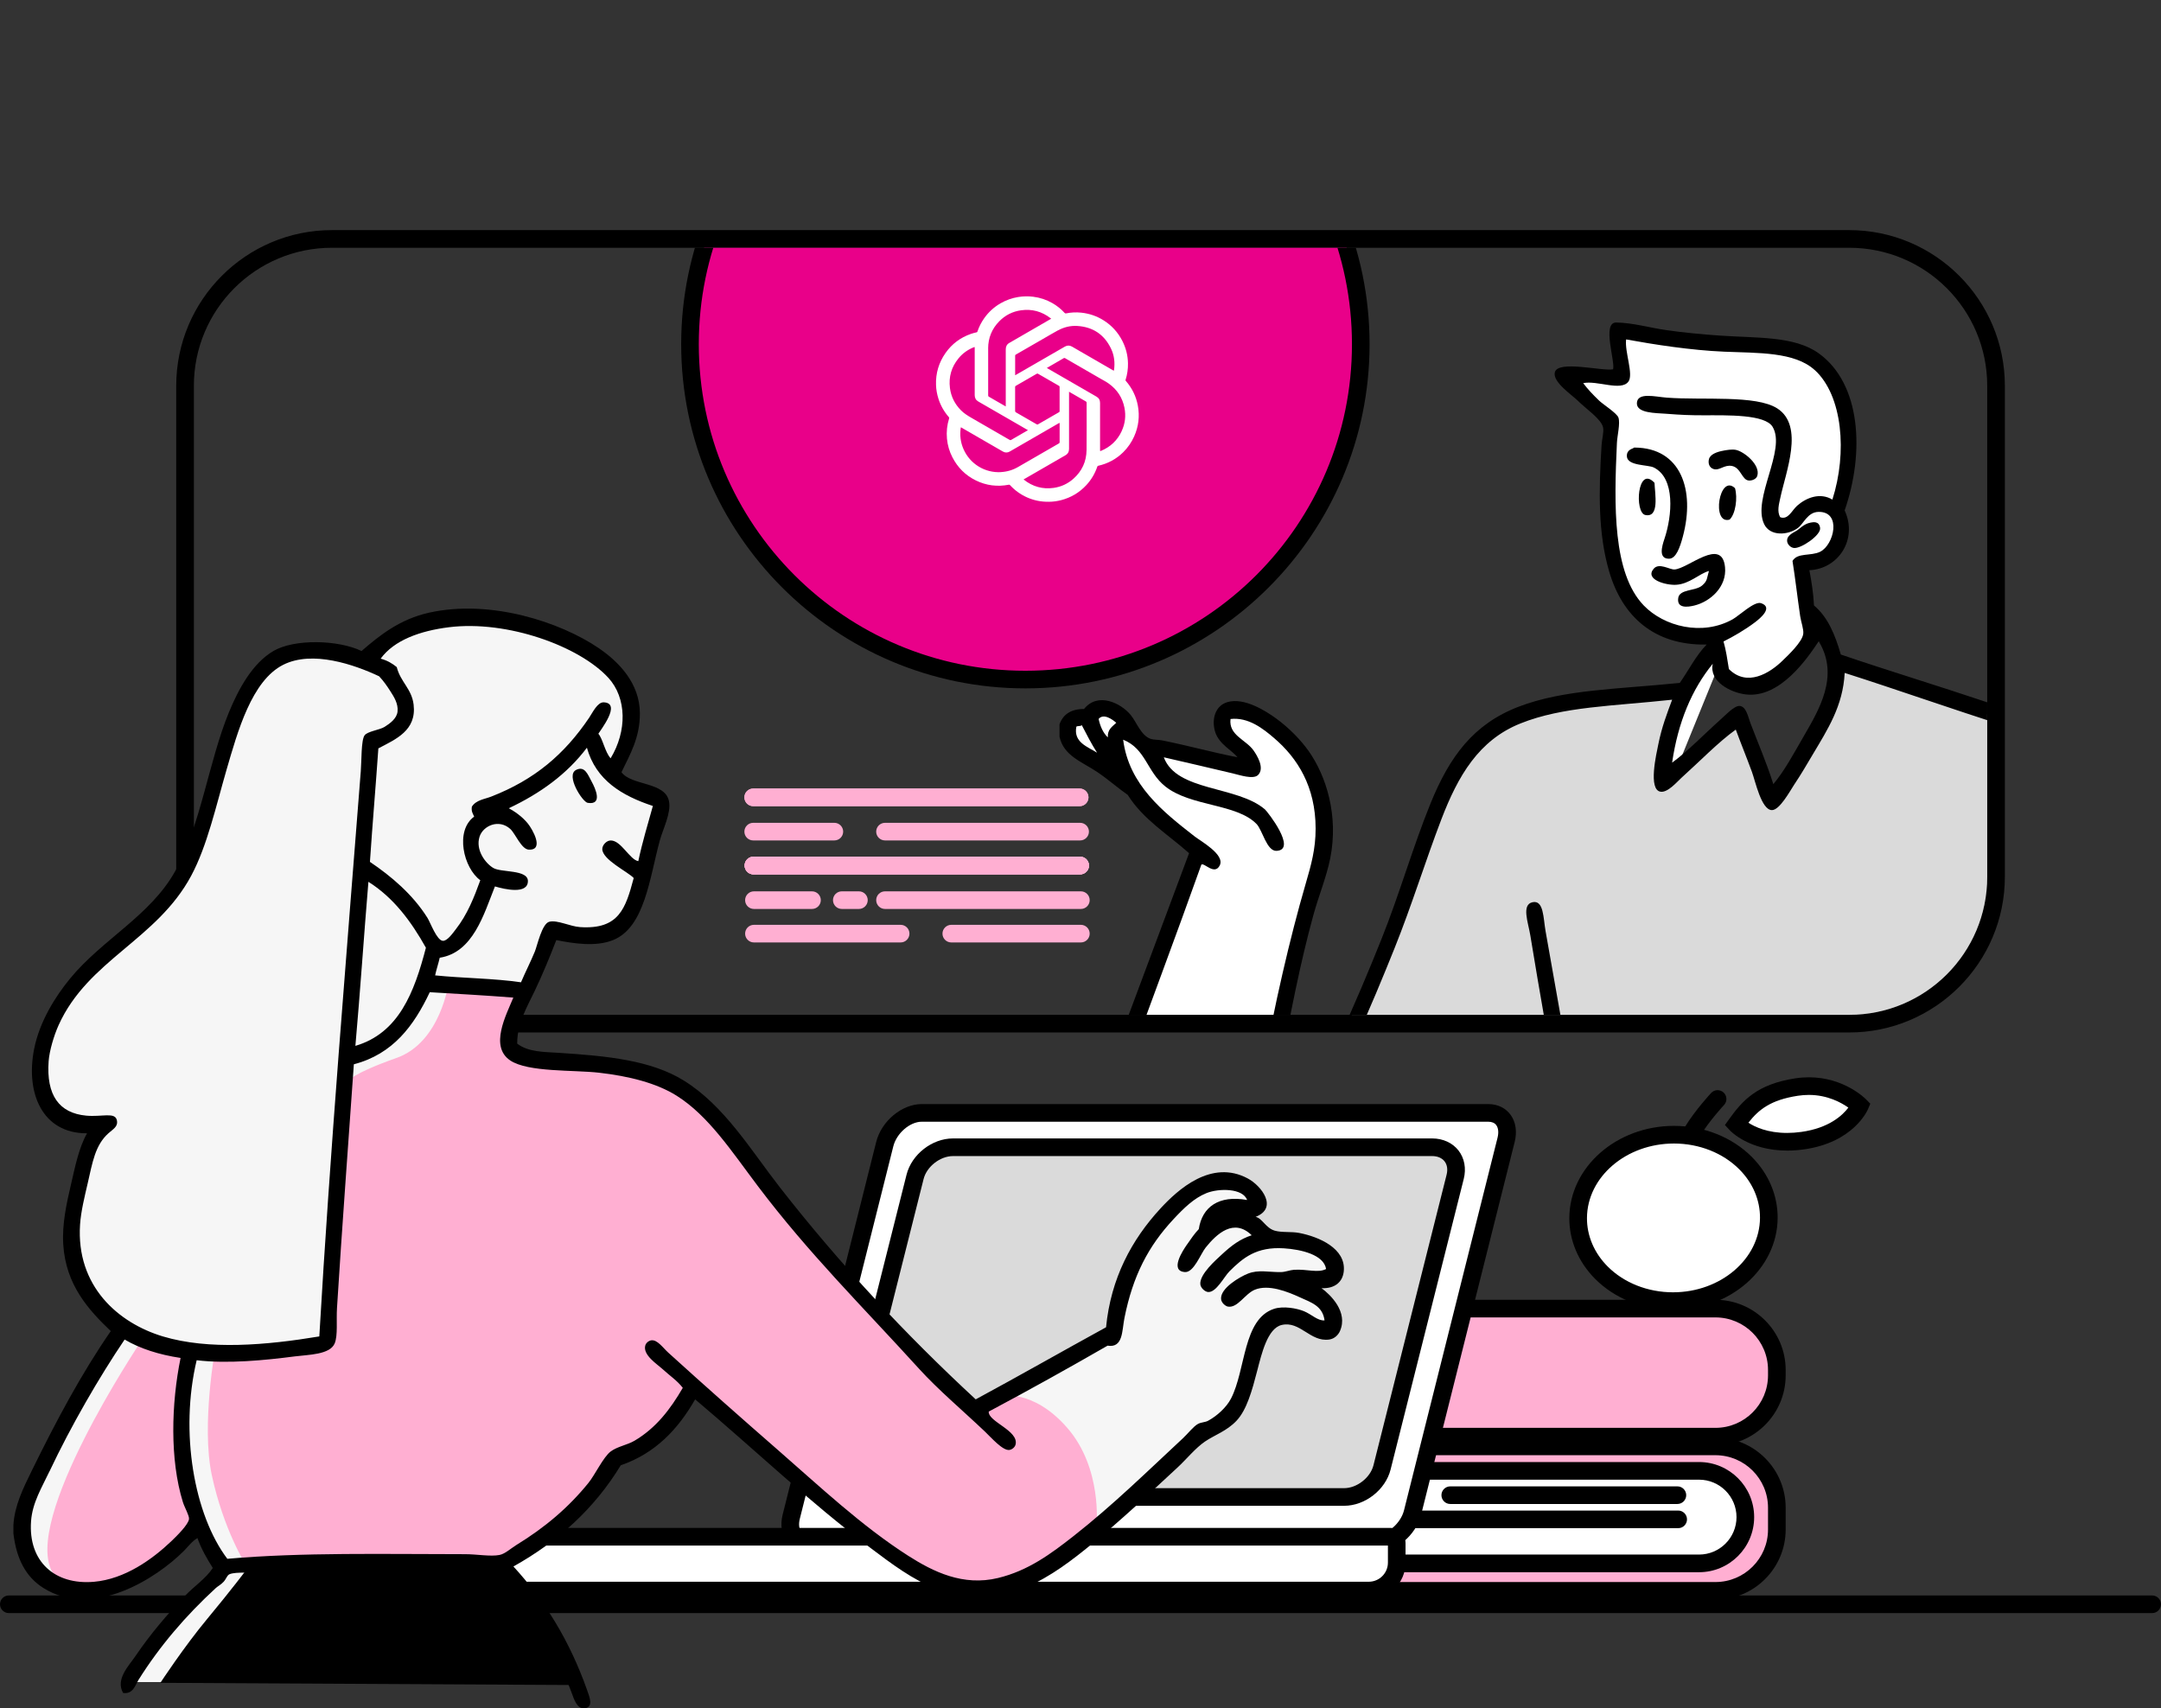
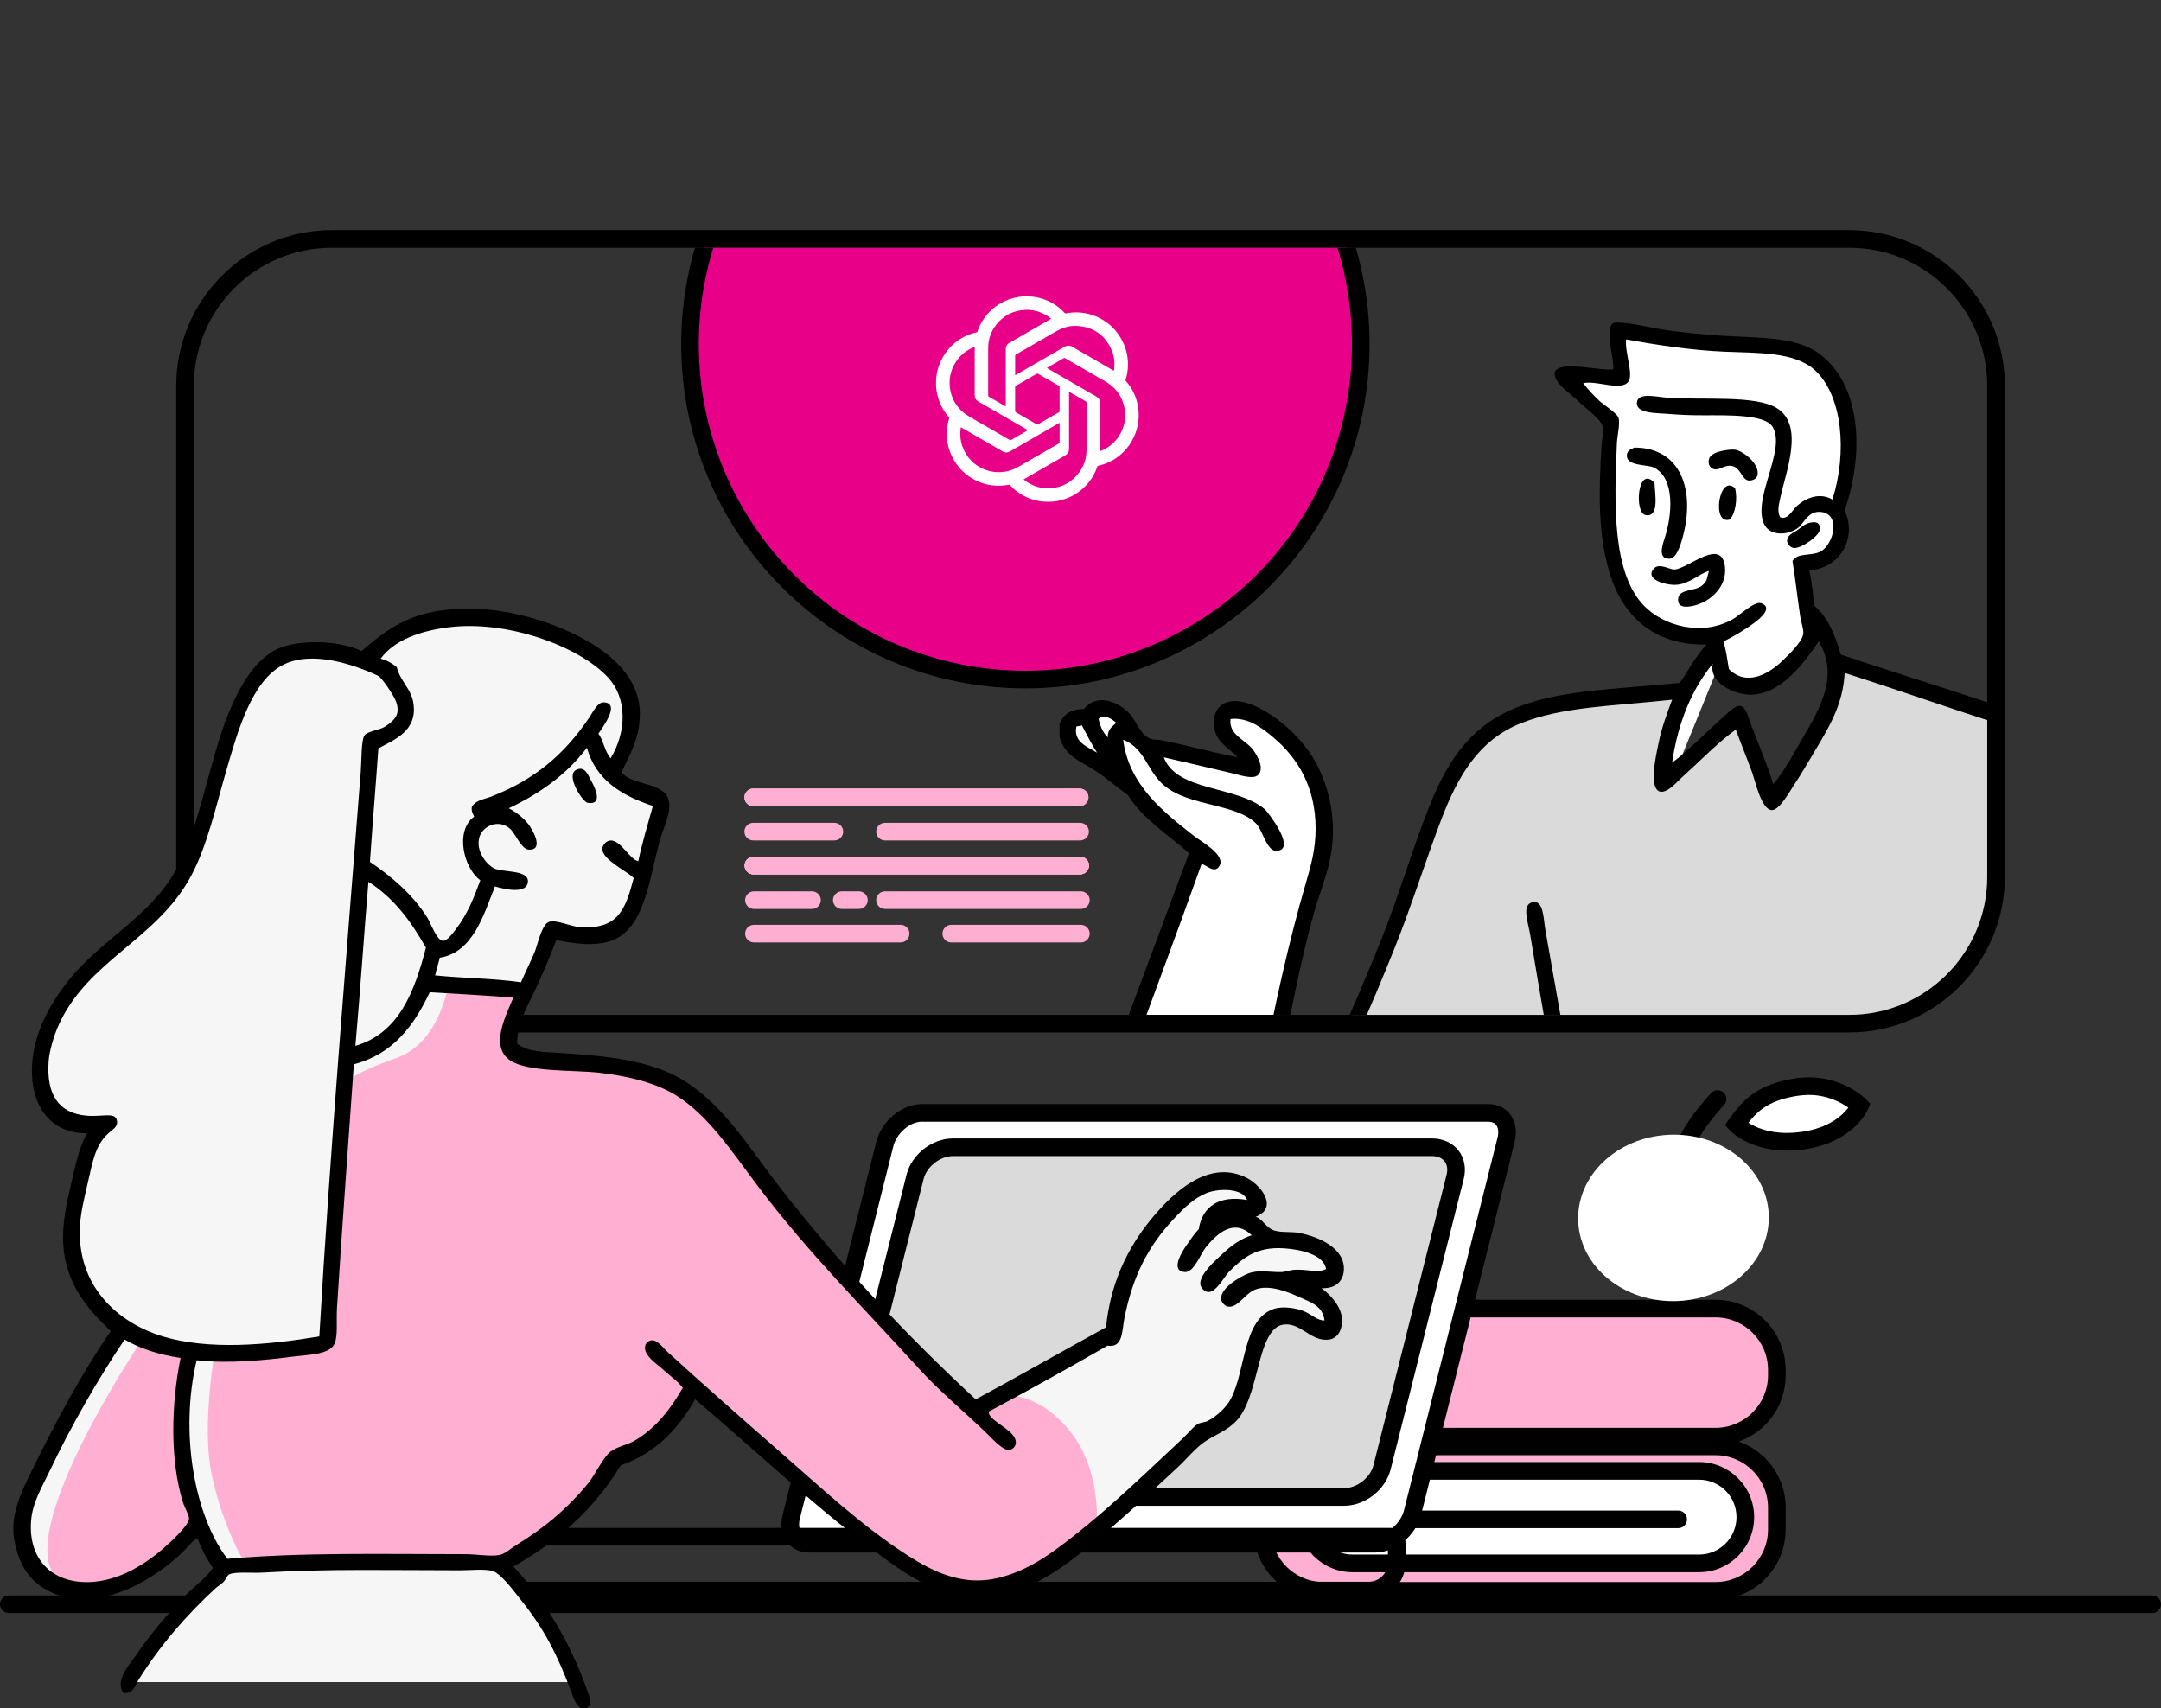
<svg xmlns="http://www.w3.org/2000/svg" id="Layer_2" data-name="Layer 2" viewBox="0 0 743.36 587.69">
  <rect x="0" y="0" width="743.36" height="587.69" fill="#333333" stroke="none" />
  <defs>
    <style>
      .cls-1 {
        clip-path: url(#clippath);
      }

      .cls-2, .cls-3, .cls-4, .cls-5, .cls-6, .cls-7, .cls-8, .cls-9, .cls-10, .cls-11, .cls-12 {
        stroke-width: 0px;
      }

      .cls-2, .cls-4 {
        fill: #ffafd2;
      }

      .cls-2, .cls-5, .cls-7, .cls-9, .cls-11, .cls-12 {
        fill-rule: evenodd;
      }

      .cls-3, .cls-7 {
        fill: #e90089;
      }

      .cls-5 {
        fill: #f6f6f6;
      }

      .cls-6, .cls-11 {
        fill: #000;
      }

      .cls-8 {
        clip-rule: evenodd;
        fill: none;
      }

      .cls-9, .cls-10 {
        fill: #fff;
      }

      .cls-12 {
        fill: #dadada;
      }
    </style>
    <clipPath id="clippath">
      <path class="cls-8" d="M114.17,85.23h521.93c26.22,0,47.48,21.26,47.48,47.48v168.91c0,26.22-21.26,47.48-47.48,47.48H114.17c-26.22,0-47.48-21.26-47.48-47.48v-168.91c0-26.22,21.26-47.48,47.48-47.48Z" />
    </clipPath>
  </defs>
  <g id="Layer_1-2" data-name="Layer 1">
    <g>
      <g>
        <path class="cls-3" d="M123.04,263.01c-.45,0-.91-.07-1.36-.22-2.39-.8-3.62-3.26-2.86-5.54.76-2.28,3.22-3.52,5.51-2.75,2.28.76,3.57,3.24,2.81,5.52-.61,1.83-2.28,2.99-4.09,2.99Z" />
        <path class="cls-3" d="M271.15,128.14c-1.51-.72-2.58-2.3-2.58-3.98,0-2.37,1.89-4.36,4.27-4.41,2.42,0,4.34,1.78,4.43,4.12,0,.06,0,.23,0,.29l-4.25.05-1.88,3.93Z" />
        <path class="cls-3" d="M373.35,413.13c-.33,0-.66-.04-.99-.11-2.34-.55-3.79-2.87-3.25-5.21l4.27.87,4.21,1.1c-.48,2-2.26,3.35-4.24,3.35Z" />
      </g>
      <g>
        <path class="cls-2" d="M455.29,497.55h134.82c11.65,0,21.1,9.45,21.1,21.1v7.49c0,11.65-9.45,21.1-21.1,21.1h-134.82c-11.66,0-21.1-9.45-21.1-21.1v-7.49c0-11.66,9.45-21.1,21.1-21.1Z" />
        <path class="cls-6" d="M590.11,550.28h-134.82c-13.31,0-24.14-10.83-24.14-24.14v-7.49c0-13.31,10.83-24.14,24.14-24.14h134.82c13.31,0,24.14,10.83,24.14,24.14v7.49c0,13.31-10.83,24.14-24.14,24.14ZM455.29,500.59c-9.96,0-18.07,8.1-18.07,18.07v7.49c0,9.96,8.1,18.07,18.07,18.07h134.82c9.96,0,18.07-8.1,18.07-18.07v-7.49c0-9.96-8.1-18.07-18.07-18.07h-134.82Z" />
      </g>
      <g>
        <path class="cls-9" d="M465.29,505.98h119.17c8.79,0,15.91,7.12,15.91,15.91s-7.12,15.91-15.91,15.91h-119.17c-8.79,0-15.91-7.12-15.91-15.91s7.12-15.91,15.91-15.91Z" />
        <path class="cls-6" d="M584.46,540.84h-119.17c-10.45,0-18.95-8.5-18.95-18.95s8.5-18.95,18.95-18.95h119.17c10.45,0,18.95,8.5,18.95,18.95s-8.5,18.95-18.95,18.95ZM465.29,509.01c-7.1,0-12.88,5.78-12.88,12.88s5.78,12.88,12.88,12.88h119.17c7.1,0,12.88-5.78,12.88-12.88s-5.78-12.88-12.88-12.88h-119.17Z" />
      </g>
      <g>
        <path class="cls-2" d="M491.67,450.16h98.44c11.65,0,21.1,9.45,21.1,21.11v1.85c0,11.65-9.45,21.1-21.1,21.1h-98.44c-11.65,0-21.1-9.45-21.1-21.1v-1.85c0-11.66,9.45-21.11,21.1-21.11Z" />
        <path class="cls-6" d="M590.11,497.26h-98.44c-13.31,0-24.14-10.83-24.14-24.14v-1.85c0-13.31,10.83-24.14,24.14-24.14h98.44c13.31,0,24.14,10.83,24.14,24.14v1.85c0,13.31-10.83,24.14-24.14,24.14ZM491.67,453.19c-9.96,0-18.07,8.11-18.07,18.07v1.85c0,9.96,8.1,18.07,18.07,18.07h98.44c9.96,0,18.07-8.1,18.07-18.07v-1.85c0-9.96-8.1-18.07-18.07-18.07h-98.44Z" />
      </g>
      <g>
        <path class="cls-9" d="M278.35,531.03c-2.2,0-3.97-.79-5.14-2.28-1.34-1.72-1.72-4.27-1.04-6.99l32.17-128.17c1.46-5.83,7.29-10.75,12.72-10.75h194.84c2.2,0,3.97.79,5.14,2.28,1.34,1.72,1.72,4.27,1.04,6.99l-32.17,128.17c-1.46,5.83-7.29,10.75-12.72,10.75h-194.84Z" />
        <path class="cls-6" d="M511.91,385.87c1.24,0,2.17.38,2.74,1.11.77.98.94,2.58.49,4.39l-32.17,128.16c-1.13,4.51-5.71,8.46-9.78,8.46h-194.84c-1.24,0-2.17-.38-2.74-1.11-.77-.98-.94-2.58-.49-4.39l32.17-128.16c1.13-4.5,5.71-8.46,9.78-8.46h194.84ZM511.91,379.8h-194.84c-6.84,0-13.86,5.84-15.67,13.04l-32.17,128.17c-1.81,7.21,2.28,13.05,9.12,13.05h194.84c6.84,0,13.86-5.84,15.67-13.05l32.17-128.17c1.81-7.2-2.28-13.04-9.12-13.04h0Z" />
      </g>
      <g>
-         <path class="cls-9" d="M175.16,547.16c-5.31,0-9.63-4.32-9.63-9.63v-6.65c0-1.24,1.01-2.24,2.24-2.24h310.44c1.24,0,2.24,1,2.24,2.24v6.65c0,5.31-4.32,9.63-9.63,9.63H175.16Z" />
        <path class="cls-6" d="M477.43,531.67v5.86c0,3.64-2.96,6.59-6.6,6.59H175.16c-3.64,0-6.59-2.96-6.59-6.59v-5.86h308.86ZM478.22,525.6H167.78c-2.92,0-5.28,2.36-5.28,5.27v6.65c0,6.99,5.67,12.66,12.66,12.66h295.67c6.99,0,12.66-5.67,12.66-12.66v-6.65c0-2.91-2.36-5.27-5.28-5.27h0Z" />
      </g>
      <g>
        <path class="cls-12" d="M327.81,394.65h164.83c5.79,0,9.34,4.56,7.92,10.17l-25.16,99.96c-1.42,5.62-7.26,10.17-13.04,10.17h-164.83c-5.79,0-9.34-4.55-7.92-10.17l25.16-99.96c1.41-5.62,7.25-10.17,13.04-10.17Z" />
        <path class="cls-6" d="M462.37,518h-164.83c-3.7,0-7-1.51-9.05-4.14-2.06-2.64-2.71-6.21-1.81-9.81l25.16-99.96c1.76-6.99,8.78-12.47,15.98-12.47h164.83c3.7,0,7,1.51,9.05,4.14,2.06,2.64,2.72,6.21,1.81,9.8l-25.16,99.96c-1.76,6.99-8.78,12.47-15.99,12.47ZM327.81,397.69c-4.4,0-9.02,3.61-10.1,7.88l-25.16,99.96c-.45,1.79-.2,3.42.71,4.59.91,1.16,2.42,1.81,4.27,1.81h164.83c4.4,0,9.03-3.61,10.1-7.88l25.16-99.96c.45-1.79.2-3.42-.71-4.59-.91-1.16-2.42-1.81-4.27-1.81h-164.83Z" />
      </g>
      <g>
        <path class="cls-9" d="M597.25,386.75c4.23-5.89,8.54-10.93,20.75-12.81,13.5-2.08,21.78,6.4,21.78,6.4,0,0-4.15,9.88-19.73,12.04-15.58,2.16-22.8-5.64-22.8-5.64Z" />
        <path class="cls-6" d="M614.74,395.8c-13.09,0-19.45-6.7-19.71-6.98l-1.68-1.82,1.45-2.01c4.66-6.48,9.58-12.01,22.75-14.04,1.56-.24,3.14-.36,4.69-.36,12.12,0,19.42,7.33,19.72,7.65l1.4,1.44-.78,1.85c-.2.47-5.01,11.5-22.11,13.87-1.94.27-3.87.41-5.72.41ZM601.43,386.22c2.3,1.49,6.65,3.51,13.3,3.51,1.58,0,3.22-.12,4.89-.35,9.61-1.33,14.26-5.78,16.19-8.36-2.41-1.72-7.17-4.37-13.6-4.37-1.24,0-2.5.1-3.77.29-9.36,1.44-13.45,4.74-17.02,9.28Z" />
      </g>
      <path class="cls-6" d="M636.1,85.23c26.22,0,47.48,21.26,47.48,47.48v168.91c0,26.22-21.26,47.48-47.48,47.48H114.17c-26.22,0-47.48-21.26-47.48-47.48v-168.91c0-26.22,21.26-47.48,47.48-47.48h521.93ZM636.1,79.16H114.17c-29.53,0-53.55,24.02-53.55,53.55v168.91c0,29.53,24.02,53.55,53.55,53.55h521.93c29.53,0,53.55-24.02,53.55-53.55v-168.91c0-29.53-24.02-53.55-53.55-53.55h0Z" />
      <g>
        <path class="cls-9" d="M576.5,404.43s2.08-9.34,5.64-15.12c3.55-5.78,8.71-11.27,8.71-11.27l-14.35,26.39Z" />
        <path class="cls-6" d="M576.5,407.46c-.22,0-.44-.02-.66-.07-1.63-.37-2.66-1.99-2.3-3.62.09-.4,2.24-9.9,6.01-16.04,3.67-5.97,8.86-11.53,9.08-11.76,1.14-1.22,3.06-1.28,4.28-.13s1.28,3.06.14,4.28c-.05.05-5,5.35-8.34,10.79-3.24,5.27-5.24,14.1-5.26,14.19-.32,1.41-1.57,2.37-2.96,2.37Z" />
      </g>
      <g>
        <path class="cls-9" d="M575.82,390.33c18.11,0,32.72,12.82,32.63,28.63-.09,15.81-14.85,28.63-32.96,28.63s-32.72-12.82-32.63-28.63,14.85-28.63,32.96-28.63Z" />
-         <path class="cls-6" d="M575.49,450.62c-10.28,0-20.04-3.9-26.81-10.71-5.75-5.79-8.9-13.24-8.85-20.97.1-17.45,16.25-31.64,35.99-31.64,10.27,0,20.04,3.9,26.81,10.7,5.76,5.79,8.9,13.24,8.86,20.98-.11,17.45-16.25,31.64-35.99,31.64ZM575.82,393.37c-16.42,0-29.84,11.49-29.92,25.61-.04,6.11,2.48,12.03,7.09,16.66,5.63,5.67,13.83,8.91,22.51,8.91,16.41,0,29.84-11.49,29.92-25.61.04-6.11-2.48-12.03-7.09-16.66-5.63-5.66-13.83-8.91-22.5-8.91Z" />
      </g>
      <path class="cls-6" d="M577.28,525.69h-91.73c-1.67,0-3.03-1.36-3.03-3.03s1.36-3.03,3.03-3.03h91.73c1.67,0,3.03,1.36,3.03,3.03s-1.36,3.03-3.03,3.03Z" />
-       <path class="cls-6" d="M577.01,517.37h-78.14c-1.67,0-3.03-1.36-3.03-3.03s1.36-3.03,3.03-3.03h78.14c1.67,0,3.03,1.36,3.03,3.03s-1.36,3.03-3.03,3.03Z" />
      <path class="cls-6" d="M740.32,554.9H3.03c-1.68,0-3.03-1.36-3.03-3.03s1.36-3.03,3.03-3.03h737.29c1.67,0,3.03,1.36,3.03,3.03s-1.36,3.03-3.03,3.03Z" />
      <g class="cls-1">
        <path class="cls-9" d="M391.79,349.1l18.96-55.34s-6.3-7.14-11.27-11.53c-4.97-4.39-8.97-8.2-8.97-8.2l-16.91-13.06s-8.04-5.79-6.4-10.5c1.63-4.72,5.12-2.56,5.12-2.56,0,0,4.19-8.09,9.22-5.13,5.04,2.97,7.17,6.92,7.17,6.92l6.96,8.15c.42-.08,33.95,7.73,34.29,5.94.34-1.82-14.25-10.74-8.45-20.5,4.14-6.97,28.4,18.54,29.97,22.54,1.57,4.01,5.48,13.15,3.33,24.85-2.15,11.7-13.06,58.41-13.06,58.41h26.9l85.82-91.2,10.5-3.07,24.34-32.79v-3.58s-19.14,2.99-28.18-9.74c-9.04-12.73-7.43-68.92-7.43-68.92l30.49-9.48,38.94,10.76,7.94,31.76,2.82,8.45s2.04,3.95-2.31,7.43c-4.34,3.48-11.78,5.64-11.78,5.64l5.12,19.98s-6.14,21.25-15.88,21.26c-9.74.02-17.93-6.4-17.93-6.4l-15.12,37.14-45.86,31.26-62.25,51.49h-76.09Z" />
        <path class="cls-9" d="M609.03,177.71c2.1,3.35,3.83,6.29,5.89,3.84,2.06-2.45,5.48-8.11,9.23-8.2,3.74-.09,5.89,2.56,5.89,2.56,0,0,13.63-30.15,2.82-44.06-10.81-13.91-26.95-11.32-38.94-12.81-12-1.49-36.64-5.89-36.64-5.89l.51,14.6-19.98,2.56,15.37,14.6,11.78-6.15s14.52,1.94,26.64,2.05c12.13.11,20.78-1.02,21.52,4.61.74,5.63-6.2,28.94-4.1,32.28Z" />
        <path class="cls-12" d="M464.54,350.12s19.6-38.98,27.92-66.1c8.32-27.12,25.93-40.67,38.94-42.27,13.01-1.6,48.93-5.38,48.93-5.38,0,0-4.3,4.51-5.89,14.86-1.59,10.35-5.24,20.46-2.05,17.94,3.19-2.52,26.9-22.54,26.9-22.54,0,0,8.1,25.35,10.5,26.38,2.4,1.04,12.5-15.11,15.63-22.03,3.14-6.93,6.92-23.31,6.92-23.31l54.31,19.21.26,60.97s-5.6,26.49-21.26,34.33c-15.66,7.84-29.97,9.74-29.97,9.74l-171.13-1.79Z" />
        <g>
          <path class="cls-11" d="M622.41,196.15c.72,3.86,1.36,7.78,1.58,12.13,4.76,3.95,7.29,10.12,9.23,16.88,15.34,5.24,33.41,10.74,50.11,16.35,3.5,1.17,16.48,3.53,14.25,8.17-1.19,2.46-5.68.7-7.91,0-18.05-5.69-37.17-12.48-55.12-18.2-.58,11.37-5.85,19.43-11.08,28.22-1.85,3.11-3.79,6.49-6.33,10.28-1.31,1.96-4.97,8.77-7.65,8.7-3.62-.09-5.66-9.94-6.86-13.19-1.96-5.32-3.78-9.72-5.54-14.51-6.11,4.39-12.21,10.76-18.73,16.62-1.36,1.22-4.62,5.11-7.12,4.75-4.4-.63-1.43-13.16-.79-16.35,1.18-5.9,3.02-10.66,4.75-15.3-20.36,2.22-37.59,2.31-52.22,8.18-14.25,5.72-21.4,17.91-27.17,32.97-5.51,14.4-10.18,29.59-16.09,44.31-3.9,9.72-8.67,21.27-13.45,31.65-1.56,3.39-3.28,9.08-6.33,8.7-5.16-.63.24-8.56,1.05-10.28,5.05-10.76,9.97-22.58,14.24-33.23,6.04-15.04,10.89-31.97,16.88-46.68,6.52-16,14.69-27.25,30.33-33.23,15.58-5.96,34.07-5.99,55.39-8.17,3.08-4.4,5.54-9.4,9.23-13.19-18.27.34-29.06-9.91-33.5-25.06-3.89-13.26-3.62-27.59-2.64-43.52.12-2.03.84-4.47.53-6.07-.57-2.9-5.93-6.46-8.7-9.23-1.97-1.97-8.71-6.41-7.91-9.76,1.03-4.32,16.45-.3,20.04-1.05.79-2.71-3.91-16.13,1.06-16.09,5.64.05,11.77,1.85,17.41,2.64,5.94.84,11.93,1.41,18.2,1.85,12.68.89,25.65.09,34.02,6.07,14.7,10.51,15.83,34.34,8.97,54.07,4.58,9.97-2.15,20.13-12.13,20.57ZM624.25,127.31c-6.93-6.33-19.52-5.84-31.12-6.33-11.53-.49-24.13-2.46-33.76-4.22-.55,4.27,2.62,12.01.79,14.51-2.51,3.42-10.76-.49-15.56.53,1.64,2.16,3.24,3.86,5.54,6.07,1.27,1.22,6.12,4.31,6.59,5.8.65,2.06-.41,6.14-.53,8.7-1,21.54-1.49,44.77,9.23,55.91,6.97,7.24,20.13,10.63,30.6,4.75,2.23-1.25,7.47-6.32,9.76-5.54,4.25,1.45-.24,5.18-2.11,6.59-3.41,2.57-7.38,4.88-10.81,6.59.85,2.93,1.33,6.23,1.85,9.49,6.22,6.22,13.97,1.48,18.46-2.9,1.76-1.71,6.78-6.38,7.12-9.23.19-1.58-.75-4.01-1.06-6.07-.97-6.57-1.68-13.02-2.64-18.99,1.7-2.94,6.28-1.59,9.5-3.16,4.79-2.35,7.5-13.84-.53-13.72-3.77.05-5.12,4.06-7.12,5.54-3.47,2.56-9.58,2.89-11.6-1.32-4.21-8.75,7.69-25.52,2.9-33.49-2.6-4.32-15.51-3.96-23.74-3.96-4.63,0-7.7-.12-12.92-.53-3.47-.27-10.19-.13-10.02-3.69.18-3.81,6.33-2.14,10.29-1.85,12.49.95,30.61-1,37.98,3.69,9.43,6.01,2.92,21.93,1.05,30.86-.41,1.97-1.21,4.61,0,6.59,2.73.99,3.97-2.33,5.8-3.96,3.19-2.82,7.92-4.63,12.13-2.11,5.17-16.16,3.53-35.81-6.07-44.57ZM600.51,238.88c-5.2-.63-12.68-4.44-11.34-10.55-7.19,8.8-11.94,20.06-13.98,34.02,5.44-3.95,11.25-10.03,16.88-15.03,1.25-1.11,4.52-4.61,6.33-4.48,2.3.16,2.94,3.82,3.69,5.8,2.85,7.53,5.7,13.97,7.91,21.1,3.79-4.47,6.98-10.45,10.55-16.62,5.23-9.04,12.1-20.51,5.27-32.18-.02-.16-.04-.31-.26-.26-3.8,5.71-13.21,19.62-25.06,18.2Z" />
          <path class="cls-11" d="M561.74,154.22c.15-.05.2-.27.53-.26,15.96.08,20.89,14.61,16.62,30.59-.97,3.64-2.31,7.62-4.75,7.65-3.74.04-2.46-4.25-1.58-6.86,2.65-7.9,3.81-20.84-3.69-24.53-1.97-.97-8.9-.51-9.23-3.69-.18-1.72.9-2.49,2.11-2.9Z" />
          <path class="cls-11" d="M592.87,155.01c1.09-.19,2.83-.52,4.22-.26,2.78.53,8.6,5.16,7.39,8.97-.34,1.05-1.73,1.66-2.9,1.58-2.39-.16-2.71-4.4-5.8-5.01-2.68-.52-4.28,1.71-6.33,1.06-1.45-.47-1.97-1.94-1.58-3.43.45-1.71,2.91-2.54,5.01-2.9Z" />
          <path class="cls-11" d="M569.13,166.09c.15,3.86,1.77,12.06-3.16,11.07-3.8-.75-2.75-17.38,3.16-11.07Z" />
          <path class="cls-11" d="M596.82,167.93c.95,3.3.22,8.84-1.85,10.81-6.37,1.89-3.58-15.95,1.85-10.81Z" />
          <path class="cls-11" d="M622.67,179.8c1.03-.19,3.13-.66,3.43,1.85.29,2.45-6.51,7.09-8.97,6.86-1.32-.13-2.31-1.38-2.38-2.37-.13-1.95,1.91-2.75,3.43-3.69.78-.48,2.43-2.27,4.48-2.63Z" />
          <path class="cls-11" d="M587.85,196.42c-3.32.89-6.66,4.5-11.34,4.75-3.47.18-10.85-1.81-7.65-5.54,1.85-2.15,5.45.34,7.12.27,4.63-.2,16.36-11.33,17.41-.79.67,6.73-5.02,11.83-10.55,13.19-2.31.57-6.13,1.08-5.54-2.64.48-3.04,5.95-2.32,8.18-4.22,1.96-1.67,1.61-2.52,2.37-5.01Z" />
          <path class="cls-11" d="M364.46,253.39v-4.22c1.2-3.38,3.87-5.28,8.44-5.28,4.72-5.93,12.69-2.06,16.09,2.11,1.98,2.42,3.54,7.09,6.86,8.18,1.08.35,2.69.27,3.96.52,9.31,1.88,16.58,3.97,25.85,5.8-1.61-2.23-6.34-4.46-7.65-8.7-1.36-4.42.06-9.07,4.22-10.28,5.81-1.7,13.28,3.13,16.62,5.54,4.52,3.26,8.64,7.51,11.34,11.34,5.91,8.39,10.38,22.02,7.38,36.93-1.3,6.46-3.96,12.79-5.8,19.52-4.61,16.81-7.91,34-11.34,52.49-.54,2.89-.93,8.87-4.22,8.7-3.2-.16-2.44-4.25-1.85-7.65,3.86-21.99,9.4-45.96,14.77-64.35,1.91-6.56,3.43-11.94,3.43-18.99,0-14.44-6.21-24.24-14.24-31.12-3.8-3.26-8.86-7.29-15.03-6.6-.71,5.61,5.3,7.1,7.91,10.81,1.2,1.7,3.92,6.08,1.58,8.44-1.63,1.65-6.3.04-8.7-.53-8.15-1.93-16.88-3.97-23.74-5.54,4.41,11.87,25.28,9.7,34.81,17.94.75.65,11.22,13.9,3.96,14.24-3.37.16-4.84-7.15-6.86-9.23-6.86-7.08-22.64-5.95-31.39-12.92-6.39-5.09-6.67-12.93-14.51-16.09,1.99,15.6,13.78,24.83,24.53,33.23,2.12,1.66,10.58,6.3,8.7,10.02-1.8,3.57-5.41-1.12-6.33-.26-8.77,24.62-18.23,49.72-27.17,74.38-.95,2.61-2.32,9.38-5.8,8.97-4.35-.52-.78-8.19,0-10.28,9.63-25.75,19.35-51.88,28.75-77.02-7.25-6.47-15.82-11.61-21.1-20.05-3.44-2.38-6.59-5.25-10.55-7.91-5.22-3.51-11.51-5.52-12.92-12.13ZM377.91,247.32c.57,2.59,1.54,4.79,3.17,6.33-.15-2.78,1.57-3.71,2.9-5.01-1.14-1.02-4.33-3.43-6.07-1.32ZM372.11,249.43c-.31.48-1.38.21-1.85.53-1.09,5.43,3.94,6.94,7.12,8.97-1.93-2.99-3.57-6.27-5.27-9.49Z" />
          <path class="cls-11" d="M527.19,310.36c3.86-.8,3.66,5.4,4.48,10.02,3.01,16.84,5.86,32.92,8.97,50.64.9,5.14,4.49,18.35.53,18.99-3.72.6-3.52-3.75-4.22-7.65-3.66-20.38-7.26-40.53-10.55-60.66-.71-4.34-3.11-10.53.79-11.34Z" />
        </g>
        <g>
          <path class="cls-7" d="M352.72,233.77c-63.61,0-115.37-51.75-115.37-115.37S289.11,3.03,352.72,3.03s115.37,51.76,115.37,115.37-51.76,115.37-115.37,115.37Z" />
          <path class="cls-6" d="M352.72,6.07c62.04,0,112.34,50.29,112.34,112.34s-50.3,112.33-112.34,112.33-112.34-50.29-112.34-112.33S290.68,6.07,352.72,6.07h0ZM352.72,0c-65.29,0-118.4,53.12-118.4,118.4s53.11,118.4,118.4,118.4,118.4-53.12,118.4-118.4S418.01,0,352.72,0h0Z" />
        </g>
      </g>
      <path class="cls-4" d="M371.39,277.32h-112.3c-1.67,0-3.03-1.36-3.03-3.03s1.36-3.03,3.03-3.03h112.3c1.67,0,3.03,1.36,3.03,3.03s-1.36,3.03-3.03,3.03Z" />
      <path class="cls-4" d="M287.01,289.11h-27.92c-1.67,0-3.03-1.36-3.03-3.03s1.36-3.03,3.03-3.03h27.92c1.67,0,3.03,1.36,3.03,3.03s-1.36,3.03-3.03,3.03Z" />
      <path class="cls-4" d="M371.55,300.78h-112.38c-1.67,0-3.03-1.36-3.03-3.03s1.36-3.03,3.03-3.03h112.38c1.67,0,3.03,1.36,3.03,3.03s-1.36,3.03-3.03,3.03Z" />
      <path class="cls-4" d="M371.81,312.68h-67.38c-1.67,0-3.03-1.36-3.03-3.03s1.36-3.03,3.03-3.03h67.38c1.67,0,3.03,1.36,3.03,3.03s-1.36,3.03-3.03,3.03Z" />
      <path class="cls-4" d="M371.56,300.77h-112.38c-1.67,0-3.03-1.36-3.03-3.03s1.36-3.03,3.03-3.03h112.38c1.67,0,3.03,1.36,3.03,3.03s-1.36,3.03-3.03,3.03Z" />
      <path class="cls-4" d="M295.46,312.68h-5.89c-1.67,0-3.03-1.36-3.03-3.03s1.36-3.03,3.03-3.03h5.89c1.67,0,3.03,1.36,3.03,3.03s-1.36,3.03-3.03,3.03Z" />
      <path class="cls-4" d="M371.81,324.2h-44.58c-1.67,0-3.03-1.36-3.03-3.03s1.36-3.03,3.03-3.03h44.58c1.67,0,3.03,1.36,3.03,3.03s-1.36,3.03-3.03,3.03Z" />
      <path class="cls-4" d="M371.39,277.32h-112.3c-1.67,0-3.03-1.36-3.03-3.03s1.36-3.03,3.03-3.03h112.3c1.67,0,3.03,1.36,3.03,3.03s-1.36,3.03-3.03,3.03Z" />
      <path class="cls-4" d="M371.55,289.11h-67.12c-1.67,0-3.03-1.36-3.03-3.03s1.36-3.03,3.03-3.03h67.12c1.67,0,3.03,1.36,3.03,3.03s-1.36,3.03-3.03,3.03Z" />
      <path class="cls-4" d="M371.55,300.78h-112.38c-1.67,0-3.03-1.36-3.03-3.03s1.36-3.03,3.03-3.03h112.38c1.67,0,3.03,1.36,3.03,3.03s-1.36,3.03-3.03,3.03Z" />
      <path class="cls-4" d="M279.32,312.68h-19.98c-1.67,0-3.03-1.36-3.03-3.03s1.36-3.03,3.03-3.03h19.98c1.67,0,3.03,1.36,3.03,3.03s-1.36,3.03-3.03,3.03Z" />
      <path class="cls-4" d="M371.56,300.77h-112.38c-1.67,0-3.03-1.36-3.03-3.03s1.36-3.03,3.03-3.03h112.38c1.67,0,3.03,1.36,3.03,3.03s-1.36,3.03-3.03,3.03Z" />
      <path class="cls-4" d="M309.81,324.2h-50.47c-1.67,0-3.03-1.36-3.03-3.03s1.36-3.03,3.03-3.03h50.47c1.67,0,3.03,1.36,3.03,3.03s-1.36,3.03-3.03,3.03Z" />
      <path class="cls-5" d="M44.66,578.63h154.73s-7.19-12.81-12.55-21.78c-5.36-8.97-14.35-19.21-14.35-19.21,0,0,5.82-1.94,15.37-10.76,9.56-8.81,22.29-23.82,22.29-23.82,0,0,11.77-3.91,17.68-10.25,5.91-6.34,10.76-15.12,10.76-15.12l60.2,51.49s19.79,23.72,44.32,16.4c24.53-7.32,69.94-52.52,69.94-52.52,0,0,9.45.56,13.32-12.55,3.87-13.11,6.87-30.45,15.11-29.46,8.24.99,16.64,9.69,17.16,5.64.53-4.05-2.27-8.69-5.89-10.5-3.62-1.82-9.33-5.48-6.92-5.12,2.41.35,16.28,1.6,12.3-6.41-3.98-8.01-22.8-7.68-22.8-7.68,0,0,.36-3.28-3.84-5.64-4.21-2.36-4.87-3.58-4.87-3.58,0,0,9.43-1.93,5.63-6.4-3.79-4.48-10.11-10.41-19.21-4.36-23.33,15.51-29.97,50.47-29.97,50.47l-48.16,27.16-66.61-71.99s-25.29-42.12-43.29-43.81c-7.71-.72-18.32-3.24-27.67-4.36-12.48-1.49-22.83-2.06-22.29-7.43.95-9.4,15.63-37.15,15.63-37.15,0,0,14.86,3.78,21-.77,9.86-7.3,15.88-43.55,15.88-43.55,0,0-8.49-4.95-11.53-6.4-3.04-1.45-5.12-2.56-5.12-2.56,0,0,13.31-25.18,1.79-34.33-11.52-9.14-46.59-26.47-64.04-19.72-17.45,6.74-23.06,15.12-23.06,15.12,0,0-24.51-10.33-35.1,2.05-10.59,12.38-22.51,64.19-31.76,76.34-9.25,12.15-49.57,43.26-44.06,63.79,5.5,20.53,18.45,16.91,18.45,16.91,0,0-16.26,31.23-5.12,49.95,11.14,18.73,12.55,19.73,12.55,19.73l-27.41,50.21s-12.37,23.39-.51,33.3c11.86,9.92,28.19,8.28,37.15,2.31,8.96-5.97,18.1-18.53,18.7-17.42.59,1.11,6.92,14.86,6.92,14.86,0,0-7.1,7.26-13.83,15.63-6.73,8.37-16.91,23.31-16.91,23.31Z" />
      <path class="cls-2" d="M48.25,461.81s-41.34,61.74-29.97,79.42c11.37,17.68,49.96-17.17,49.96-17.17,0,0-4.86-9.5-5.38-21.52-.52-12.01,2.31-38.17,2.31-38.17l8.96-1.02s-4.96,26.85-1.28,44.06c4.06,18.98,11.78,31,11.78,31h89.92s18.06-9.08,24.34-18.7c6.27-9.62,12.04-19.98,12.04-19.98,0,0,9.28.8,15.88-6.92,6.6-7.71,11.27-15.63,11.27-15.63,0,0,73.62,64.76,91.46,69.42,19.42,5.08,47.65-22.03,47.65-22.03,0,0,1.98-19.48-9.99-33.3-11.97-13.83-23.31-11.02-23.31-11.02l-8.71,4.1s-60.61-58.98-74.29-79.67c-13.68-20.69-29.28-36.13-44.58-37.92-15.3-1.79-42.66-2.98-42.01-9.99.64-7.01,5.38-15.12,5.38-15.12l-25.36-3.58s-2.71,20.5-17.93,25.87c-15.23,5.37-16.65,7.94-16.65,7.94l-6.15,89.92s-18.09,3.49-25.36,3.59c-7.27.1-39.96-3.59-39.96-3.59Z" />
-       <path class="cls-11" d="M55.17,578.89l145.51.77s-5.47-10.31-12.55-21.52c-7.08-11.21-17.42-20.75-17.42-20.75l-85.31,1.79s-6.07,8.05-14.09,17.68c-8.02,9.63-16.14,22.03-16.14,22.03Z" />
      <g>
        <path class="cls-11" d="M4.61,527.53v-2.9c.41-6.71,3.35-12.66,6.33-18.73,8.44-17.2,17.09-33.43,27.17-48-7.58-7.24-15.48-15.81-16.35-29.8-.44-7.07,1.13-14.07,2.64-20.57,1.47-6.34,2.73-12.71,5.54-17.67-15.46.06-21.19-13.92-18.2-29.01,1.89-9.55,7.4-18.19,12.4-24.27,11.06-13.45,27.63-21.61,36.14-36.93,8.86-15.96,11.45-37.54,18.46-54.6,3.33-8.09,8.1-16.87,15.3-21.1,7.17-4.21,22.18-3.91,30.33,0,6.22-5.41,13.18-10.95,23.21-13.19,21.24-4.73,45.28,3.3,58.29,12.14,7.12,4.83,14.18,12.2,14.24,22.42.05,8.45-3.41,14.24-6.33,20.31,3.42,4.71,15.04,3.23,16.35,10.02.78,4.03-2.09,9.53-3.16,13.45-3.53,12.88-5.14,29.89-16.09,34.29-5.96,2.39-13.55,1.18-19.52,0-2.35,6.08-4.71,11.76-7.39,17.41-2.6,5.49-6.11,11.22-6.06,18.2,3.79,2.96,9.39,2.86,14.24,3.17,16.84,1.07,31.8,2.59,42.99,9.49,14.09,8.69,23.25,24.15,33.23,36.92,20.5,26.25,43.16,50.52,67.26,72.8,15.07-8.14,29.84-16.58,44.84-24.8,1.65-16.88,8.81-30.13,18.73-40.88,5.87-6.36,17.48-17.08,30.07-10.28,4.71,2.54,10.47,10.13,2.64,13.18,2.29.46,3.5,3.87,6.59,4.75,2.54.72,5.62.25,8.44.79,6.71,1.3,16.11,5.3,15.3,13.19-.36,3.54-2.93,6.02-7.65,5.8,3.1,2.27,9.23,8.2,6.33,14.77-.55,1.26-1.83,2.64-3.69,2.9-6.55.92-10-6.5-16.35-5.01-4.88,1.14-6.91,9.93-8.44,15.83-1.7,6.55-3.54,13.38-7.12,17.14-3.37,3.55-7.43,4.82-10.81,7.12-3.35,2.28-6.31,6.03-9.49,8.97-9.87,9.11-19.14,17.91-29.54,26.38-12.51,10.19-30.76,24.38-53.02,15.56-8.61-3.41-15.7-8.79-22.94-14.24-21.61-16.27-39.9-33.88-60.4-51.17-5.86,10.23-13.63,18.55-25.59,22.68-9.03,14.88-21.59,26.24-36.92,34.81,10.81,11.79,19.29,25.43,25.32,42.46.88,2.5,2.32,5.9-.79,6.33-2.64.37-3.71-3.19-4.48-5.28-4.85-13.05-9.54-22.17-17.41-31.91-2.05-2.54-6.84-9.17-9.76-10.03-2.83-.82-7.39-.26-11.34-.26-23.38,0-44.84-.56-67.79.79-3.7.22-9.09-.35-11.34.53-.92.36-1.12,1.54-2.11,2.64-.88.97-2.02,1.54-2.64,2.11-10.4,9.55-19.39,20.07-26.64,31.65-1.08,1.73-1.85,4.98-5.28,4.48-2.72-4.7,1.98-9.36,4.22-12.66,5.27-7.76,11-14.44,17.14-20.83,3.23-3.36,7.06-5.84,9.49-9.5-2-3.19-3.92-6.46-5.28-10.29-1.8.99-3.14,2.88-4.75,4.49-9.25,9.24-31.11,23.49-48.27,12.66-5.86-3.7-9.22-9.75-10.29-18.73ZM209.28,233.18c-9.96-10.88-34.79-19.91-54.86-17.41-9.98,1.24-18.88,4.48-23.48,10.81,2.22.59,4,1.63,5.54,2.9,1.29,5.15,5.16,7.46,5.8,12.93,1.04,8.89-6.09,11.85-12.13,15.03-.91,13.08-2.02,25.94-2.9,39.04,7.34,4.95,14.73,11.2,19.78,19.25,1.04,1.67,3.2,7.73,5.27,7.91,1.55.13,3.45-2.64,4.48-3.96,3.99-5.1,6.28-10.93,8.44-16.88-5.77-4.16-8.81-17.03-2.11-21.89-.42-.99-1.06-1.75-.79-3.43,1.47-2.3,4.37-2.56,6.59-3.43,14.98-5.82,25.25-14.56,33.76-27.17,1.19-1.76,2.84-5.37,5.01-5.28,6.24.28-1.18,9.62-1.85,10.81,1.49,1.67,2.28,6.33,4.22,8.44,5.65-9.34,5.6-20.71-.79-27.7ZM124.09,265.62c.31-3.98.12-11.01,1.32-12.66,1.01-1.39,5.19-1.86,6.86-2.9,1.9-1.19,4.23-2.89,4.48-5.28.29-2.73-1.24-5.06-2.38-6.86-1.24-1.96-2.52-3.77-3.96-5.28-8.56-4.02-22.9-9.01-32.97-3.96-10.87,5.46-15.69,22.98-19.52,36.14-3.61,12.43-6.63,26.12-12.13,36.4-11.84,22.12-35.5,28.98-45.63,51.43-1.64,3.64-3.17,8.86-3.43,12.4-.84,11.66,3.56,17.85,12.92,18.73,5.49.51,9.91-1.33,10.55,1.58.48,2.22-1.29,3.03-2.9,4.48-4.61,4.14-5.48,10.07-7.12,17.14-1.1,4.75-2.34,9.76-2.64,14.24-1.42,21.22,13.14,33.9,28.49,38.51,15.78,4.74,35.63,3.02,53.81,0,3.64-62.96,9.31-130.78,14.24-194.12ZM174.99,278.02c1.87,1.02,4.5,2.71,6.59,5.28,1.47,1.79,5.86,9.28.27,8.97-2.5-.14-4.63-5.6-6.33-7.12-3.98-3.57-9.36-1.04-10.55,2.64-1.49,4.61,2.04,9.22,4.75,10.81,2.69,1.59,11.87.48,11.87,4.48,0,4.65-7.87,2.88-11.34,1.85-3.83,9.59-7.49,22.73-18.99,24.53-.47,2.08-1.14,3.96-1.58,6.07,9.65.99,20.27,1.01,29.54,2.38,1.46-3.46,3.09-6.56,4.75-10.55.82-1.97,2.43-9.68,5.01-10.29,2.81-.66,7.04,1.61,10.55,1.85,13.42.9,15.68-6.49,18.46-16.88-2-2.15-10.89-6.35-10.81-10.02.03-1.37,1.47-2.89,2.9-2.9,3.58-.02,6.52,6.6,9.49,7.12,1.39-6.61,3.28-12.73,5.01-18.99-10.71-3.54-19.6-8.89-22.69-20.04-6.83,9.08-16.08,15.74-26.9,20.84ZM122.24,359.78c14.95-4.39,20.27-18.42,24.27-33.76-5.08-9.07-11.1-17.21-19.78-22.68-1.57,18.74-2.82,37.79-4.48,56.44ZM121.72,366.11c-1.83,26.32-4.09,56.3-5.8,83.87-.27,4.29.34,9.4-.79,12.14-1.62,3.91-8.98,3.87-13.72,4.48-10.22,1.32-23.04,2.61-33.76,1.32-5.88,24.72-.9,53.17,10.55,68.31,25.85-2.27,54.16-1.59,81.76-1.59,4.13,0,8.74.88,11.87.27,1.9-.38,3.89-2.25,5.8-3.43,9.86-6.05,17.89-12.84,24.79-21.36,2.24-2.76,5.16-8.97,7.65-10.81,2.34-1.74,5.65-2.21,8.18-3.69,7.42-4.37,12.35-10.84,16.62-18.2-1.97-2.55-4.37-4.07-7.12-6.59-1.68-1.54-6.62-4.68-5.8-7.91.27-1.08,1.35-1.75,2.11-1.85,2.07-.26,4,2.59,5.8,4.22,12.84,11.66,25.2,22.58,37.72,33.5,14.21,12.39,28.78,26.13,44.84,36.4,8.61,5.5,18.84,10.54,30.86,7.65,10.43-2.51,18.28-8.36,26.11-14.51,13.33-10.47,25.17-22.08,37.45-33.5,1.86-1.73,3.69-4.16,5.27-5.01,1.05-.57,2.44-.53,3.43-1.06,3.04-1.62,6.34-4.61,7.91-7.65,5.13-9.93,4.06-27.3,14.77-30.86,3.22-1.07,7.92-.18,10.29.79,2.67,1.09,4.82,3.4,7.12,3.17-.67-5.01-4.62-6.16-8.44-7.91-4.38-2.01-10.84-4.57-15.56-2.63-3.4,1.4-5.89,6.37-9.23,5.8-.88-.15-2.28-1.31-2.37-2.64-.27-3.7,6.45-7.6,9.23-8.7,3.64-1.45,7.22-.47,11.34-.53,1.52-.02,3.08-.69,4.48-.79,4.46-.31,8.29,1.2,11.08-.27-.76-4.91-8.57-6.74-14.51-7.12-9.42-.61-14.09,3.28-18.73,7.91-1.87,1.87-4.57,7.37-7.38,7.12-1.03-.09-2.5-1.35-2.64-2.64-.37-3.42,5.57-8.57,7.12-10.02,3.64-3.41,6.55-5.55,10.55-6.86-6.11-5.99-12.03-.52-15.83,4.22-1.75,2.18-4.07,8.63-7.12,8.44-5.51-.34-.52-7.71.53-9.23,1.54-2.24,2.88-4.17,4.22-5.54,1.15-7.64,6.91-11.78,16.62-10.02-1.46-4.1-9.72-4.08-13.98-2.37-4.3,1.73-7.82,5.19-11.34,8.97-8.62,9.24-13.97,19.39-16.88,34.02-.87,4.39-.43,10.36-5.8,9.49-13.45,7.74-27.06,15.32-40.88,22.68-.25,3.5,10.42,6.53,9.23,11.34-.23.92-1.18,1.71-2.11,1.85-2.28.34-6.22-4.22-8.44-6.33-7.84-7.44-16.1-14.38-22.68-21.63-19.4-21.36-37.93-39.64-55.39-62.77-9.08-12.03-16.97-24.2-27.96-31.12-6.95-4.38-16.48-6.75-26.64-7.91-8.81-1.01-24.46-.12-30.6-4.22-7.19-4.81-1.45-15.55,1.06-21.63-9.46-.74-19.11-1.28-28.75-1.85-5.45,11.52-12.65,21.29-26.11,24.79ZM17.01,506.16c-2.59,5.5-5.87,10.71-6.33,17.14-1,13.9,8.21,22,21.63,20.84,10.7-.93,20.14-7.79,26.64-13.98,1.73-1.65,5.93-5.76,6.07-7.65.09-1.22-1.49-3.83-2.11-5.8-4.53-14.61-4-33.87-.79-49.58-7.41-1.12-13.88-3.17-19.25-6.33-8.73,12.9-18.52,29.82-25.85,45.37Z" />
        <path class="cls-11" d="M198.21,264.83c2.96-1.45,3.99,1.63,5.27,3.96,1.42,2.57,3.89,8.21-1.32,7.39-1.79-.28-7.71-9.51-3.96-11.34Z" />
      </g>
      <path class="cls-10" d="M391.41,139.56c-.59-3.23-2-6.08-4.16-8.55-.09-.11-.11-.19-.07-.32.59-1.86.87-3.76.83-5.72-.05-2.73-.71-5.31-1.96-7.74-1.49-2.91-3.61-5.25-6.38-7-2.36-1.5-4.93-2.37-7.71-2.67-1.77-.19-3.53-.1-5.27.25-.22.04-.34-.02-.48-.17-1.22-1.34-2.62-2.46-4.19-3.36-2.06-1.18-4.27-1.91-6.62-2.2-1.71-.21-3.41-.18-5.11.09-2.18.35-4.23,1.08-6.15,2.19-2.23,1.3-4.09,3-5.58,5.1-1.01,1.43-1.79,2.97-2.35,4.63-.04.12-.1.19-.23.22-.66.14-1.31.32-1.96.54-3.63,1.25-6.56,3.44-8.77,6.58-2.31,3.3-3.41,6.97-3.27,11,.05,1.62.34,3.2.83,4.74.75,2.35,1.94,4.45,3.57,6.31.13.15.17.27.1.47-.71,2.26-.96,4.58-.74,6.95.21,2.25.83,4.39,1.87,6.4,1.81,3.52,4.48,6.2,8.03,7.95,3.62,1.79,7.44,2.26,11.4,1.49.17-.03.27.01.38.13,1.65,1.8,3.59,3.21,5.82,4.21,2.4,1.07,4.92,1.58,7.61,1.53,1.25,0,2.81-.2,4.14-.55,3.41-.89,6.32-2.61,8.71-5.2,1.7-1.84,2.95-3.96,3.76-6.34.05-.16.12-.25.3-.29,3.31-.74,6.19-2.28,8.61-4.66,1.59-1.57,2.84-3.38,3.76-5.43,1.52-3.39,1.95-6.93,1.28-10.58ZM363.93,113.66c2.07-1.13,4.32-1.68,6.67-1.53,5.36.34,9.26,2.95,11.58,7.8,1.12,2.34,1.39,4.83,1.03,7.39-.03.21-.07.22-.25.12-3.87-2.24-7.75-4.48-11.62-6.71-.86-.5-1.72-1-2.59-1.5-.8-.46-1.62-.47-2.42-.01-2.03,1.17-4.06,2.34-6.09,3.51-3.62,2.09-7.24,4.18-10.86,6.27-.05.03-.1.05-.18.08,0-2.28,0-4.52,0-6.76,0-.18.1-.26.23-.34,3.06-1.76,6.13-3.53,9.19-5.3,1.77-1.02,3.52-2.06,5.31-3.04ZM364.49,137.29c0,1.39,0,2.78,0,4.17,0,.17-.06.26-.2.34-2.41,1.39-4.82,2.78-7.23,4.17-.16.1-.28.09-.44,0-2.37-1.37-4.73-2.74-7.11-4.1-.24-.14-.33-.29-.32-.57.01-2.73.01-5.46,0-8.19,0-.19.07-.29.23-.38,2.4-1.38,4.8-2.76,7.19-4.15.18-.11.31-.1.48,0,2.41,1.4,4.82,2.79,7.23,4.17.13.08.17.17.17.31,0,1.41,0,2.81,0,4.22ZM339.91,119.84c.01-3.59,1.28-6.71,3.79-9.28,2.07-2.13,4.6-3.41,7.53-3.82,3.76-.53,7.16.4,10.16,2.73.06.05.12.1.21.17-1.88,1.08-3.72,2.15-5.57,3.22-2.96,1.71-5.91,3.41-8.86,5.12-.85.49-1.2,1.25-1.2,2.23,0,4.19,0,8.39,0,12.58,0,2.25,0,4.5,0,6.75v.28c-.31-.18-.59-.34-.87-.5-1.65-.95-3.29-1.91-4.94-2.85-.17-.1-.24-.21-.24-.41,0-5.4-.01-10.81,0-16.21ZM326.77,133.47c-.48-3.82.52-7.24,2.96-10.21,1.43-1.75,3.23-3.01,5.33-3.84.19-.08.23-.04.23.16,0,5.45,0,10.91,0,16.36,0,.97.4,1.69,1.24,2.18,4.7,2.71,9.41,5.43,14.11,8.14.98.56,1.95,1.13,2.97,1.72-.74.43-1.44.83-2.14,1.24-1.22.71-2.45,1.41-3.67,2.12-.17.1-.3.1-.47,0-4.42-2.56-8.83-5.12-13.26-7.66-1.28-.74-2.51-1.52-3.55-2.58-2.09-2.13-3.37-4.66-3.75-7.62ZM344.37,162.41c-5.57.33-10.71-2.81-12.94-7.93-1.03-2.35-1.32-4.8-.94-7.34.03-.2.11-.13.21-.07,2.06,1.19,4.11,2.38,6.17,3.57,2.7,1.56,5.4,3.12,8.1,4.68.78.45,1.59.46,2.38,0,4.38-2.52,8.75-5.05,13.13-7.58,1.27-.73,2.55-1.47,3.82-2.21.16-.09.2-.08.2.11,0,1.09,0,2.17,0,3.26,0,1.07,0,2.14,0,3.21,0,.2-.07.32-.25.43-4.68,2.69-9.35,5.39-14.02,8.09-1.81,1.05-3.76,1.64-5.85,1.76ZM373.76,154.84c-.04,3.96-1.6,7.28-4.57,9.9-1.92,1.69-4.16,2.72-6.69,3.09-3.84.55-7.28-.42-10.32-2.83-.02-.02-.03-.04-.07-.08,1.13-.65,2.25-1.3,3.37-1.94,3.2-1.85,6.4-3.7,9.61-5.55.46-.27.92-.54,1.38-.8.87-.48,1.27-1.23,1.27-2.21,0-6.45,0-12.9,0-19.35v-.31c.39.22.75.42,1.1.63,1.56.9,3.12,1.81,4.69,2.71.19.11.26.23.26.45,0,5.44.04,10.87-.02,16.31ZM385.85,148.31c-1.5,3.22-3.92,5.48-7.2,6.82-.19.08-.24.06-.24-.16,0-5.45,0-10.91,0-16.36,0-.98-.41-1.7-1.27-2.19-3.87-2.23-7.74-4.47-11.6-6.7-1.74-1-3.48-2.01-5.22-3.01-.06-.04-.12-.08-.22-.14,1.09-.63,2.15-1.24,3.22-1.86.86-.49,1.71-.98,2.56-1.49.17-.1.31-.12.49-.01,4.04,2.34,8.09,4.67,12.13,7.01.99.57,2.01,1.09,2.94,1.76,2.87,2.06,4.67,4.83,5.36,8.28.55,2.77.24,5.47-.96,8.04Z" />
    </g>
  </g>
</svg>